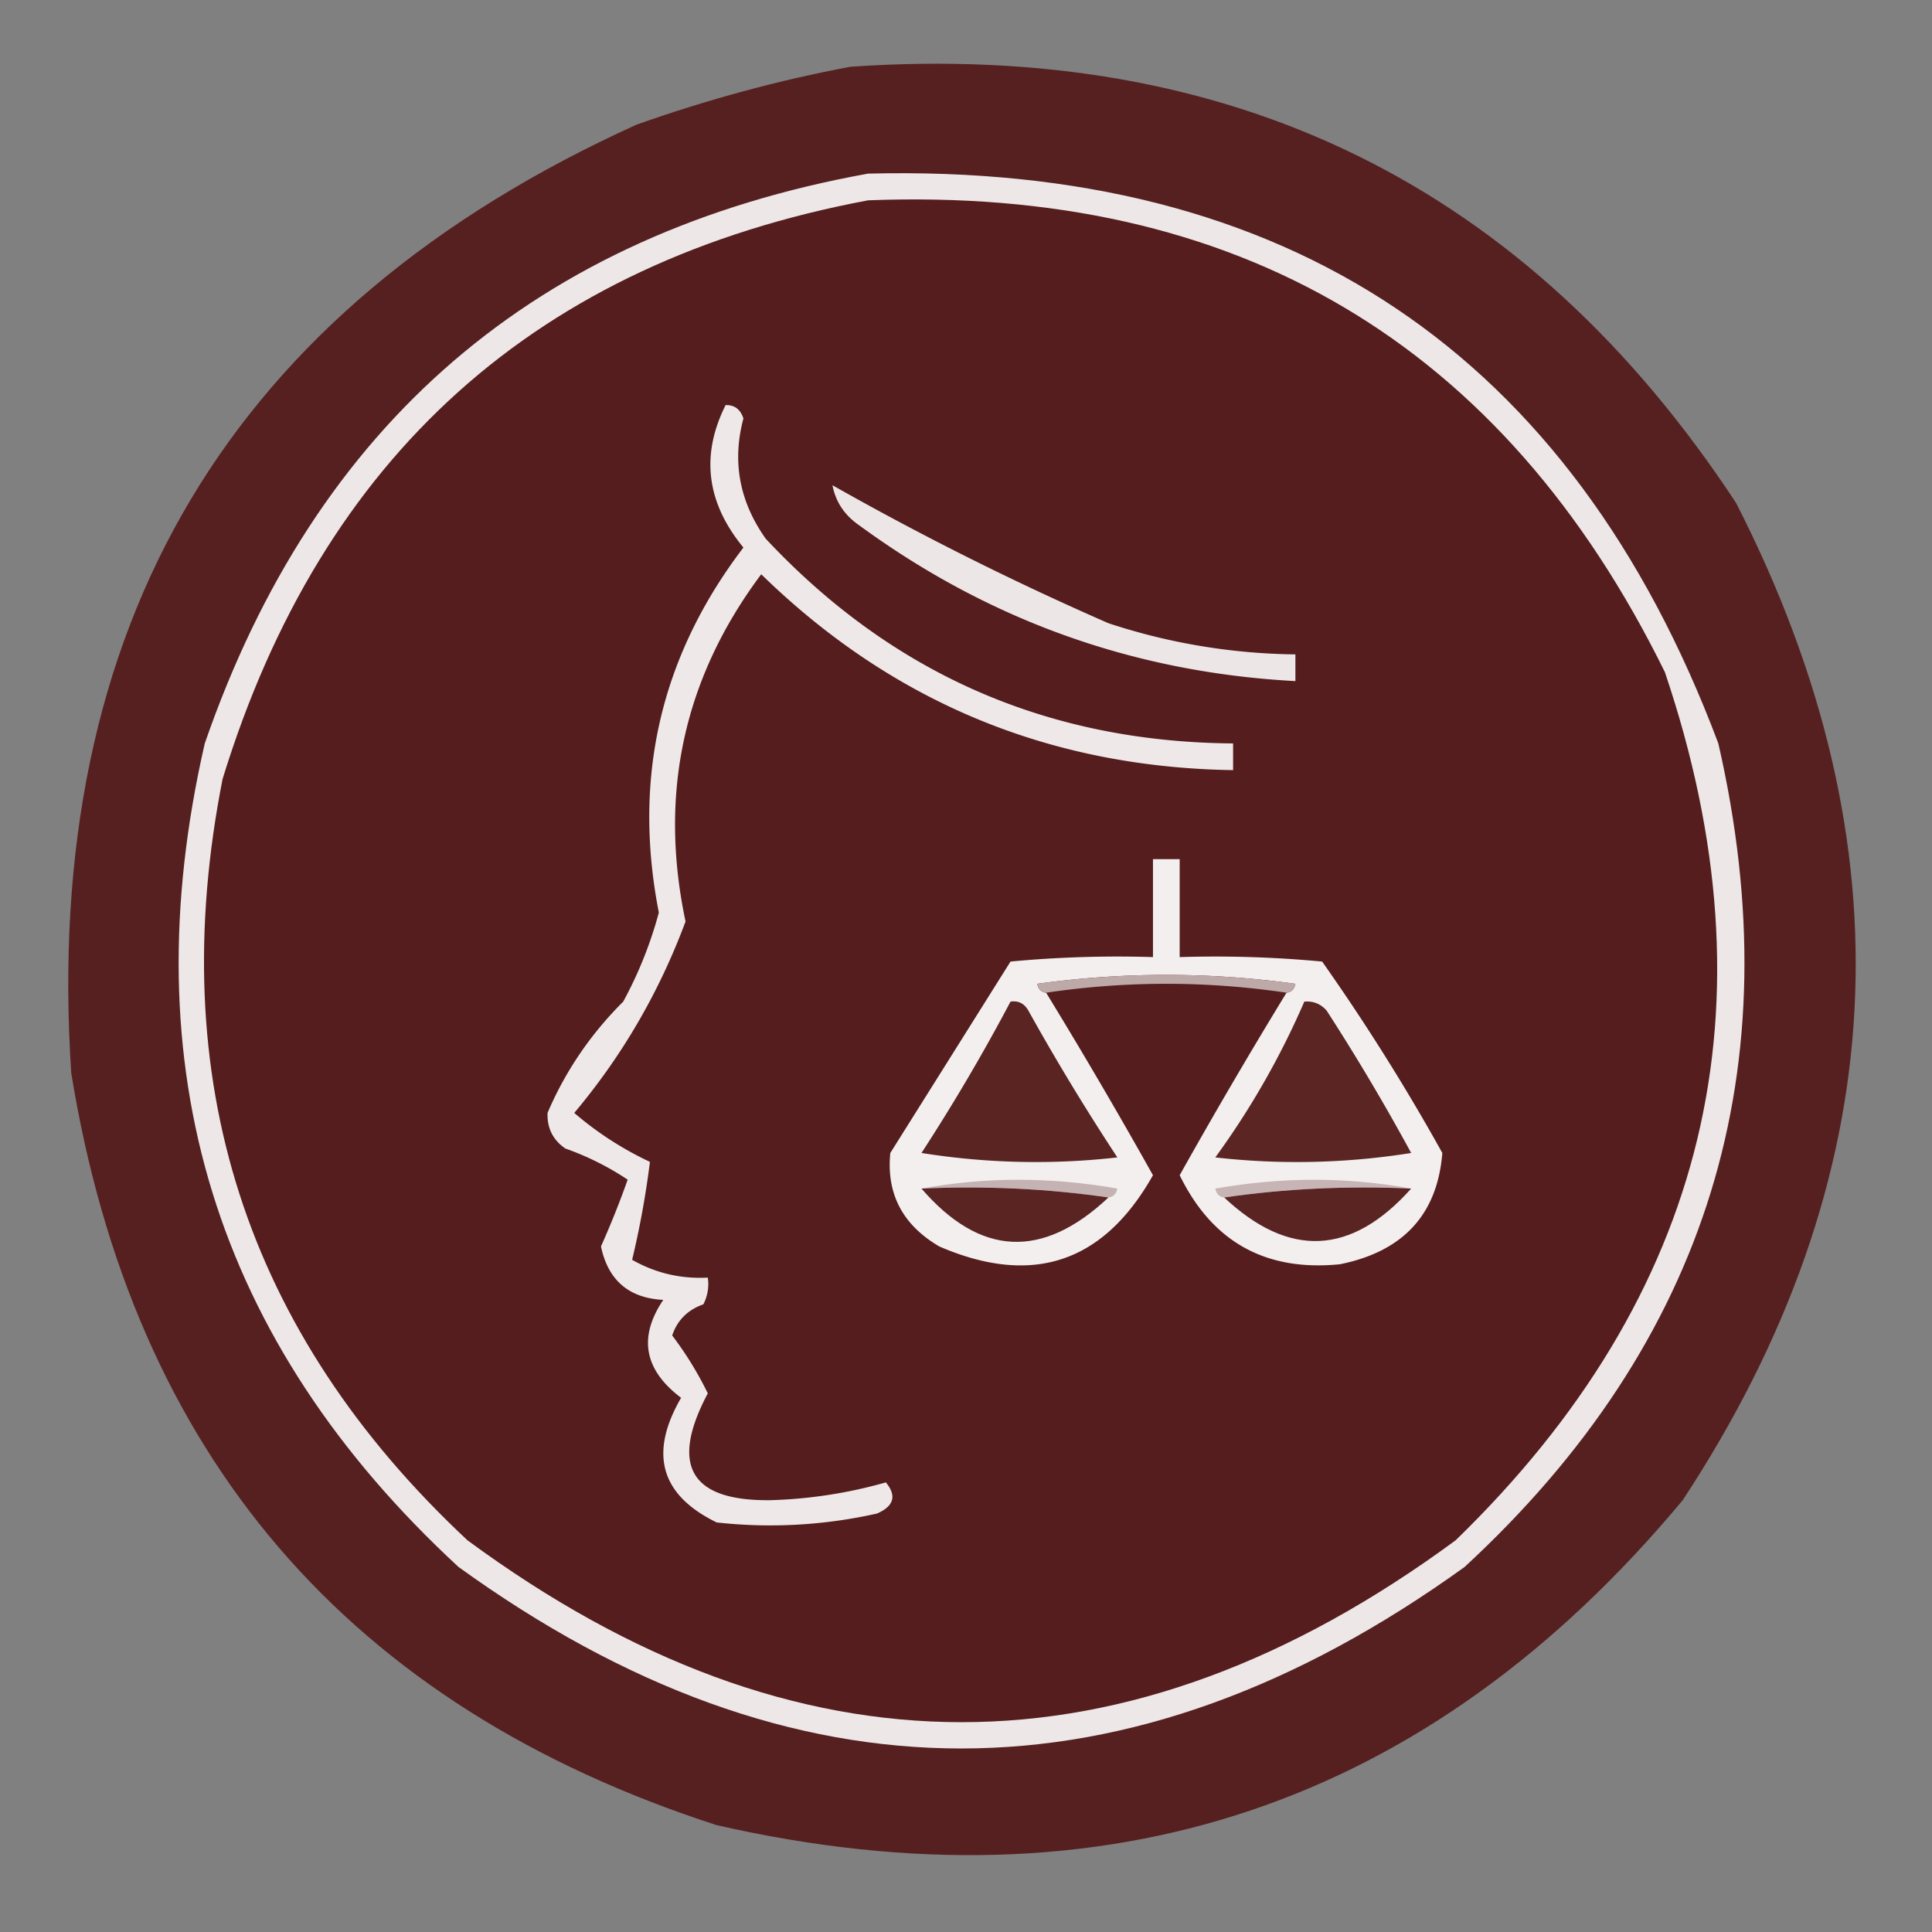
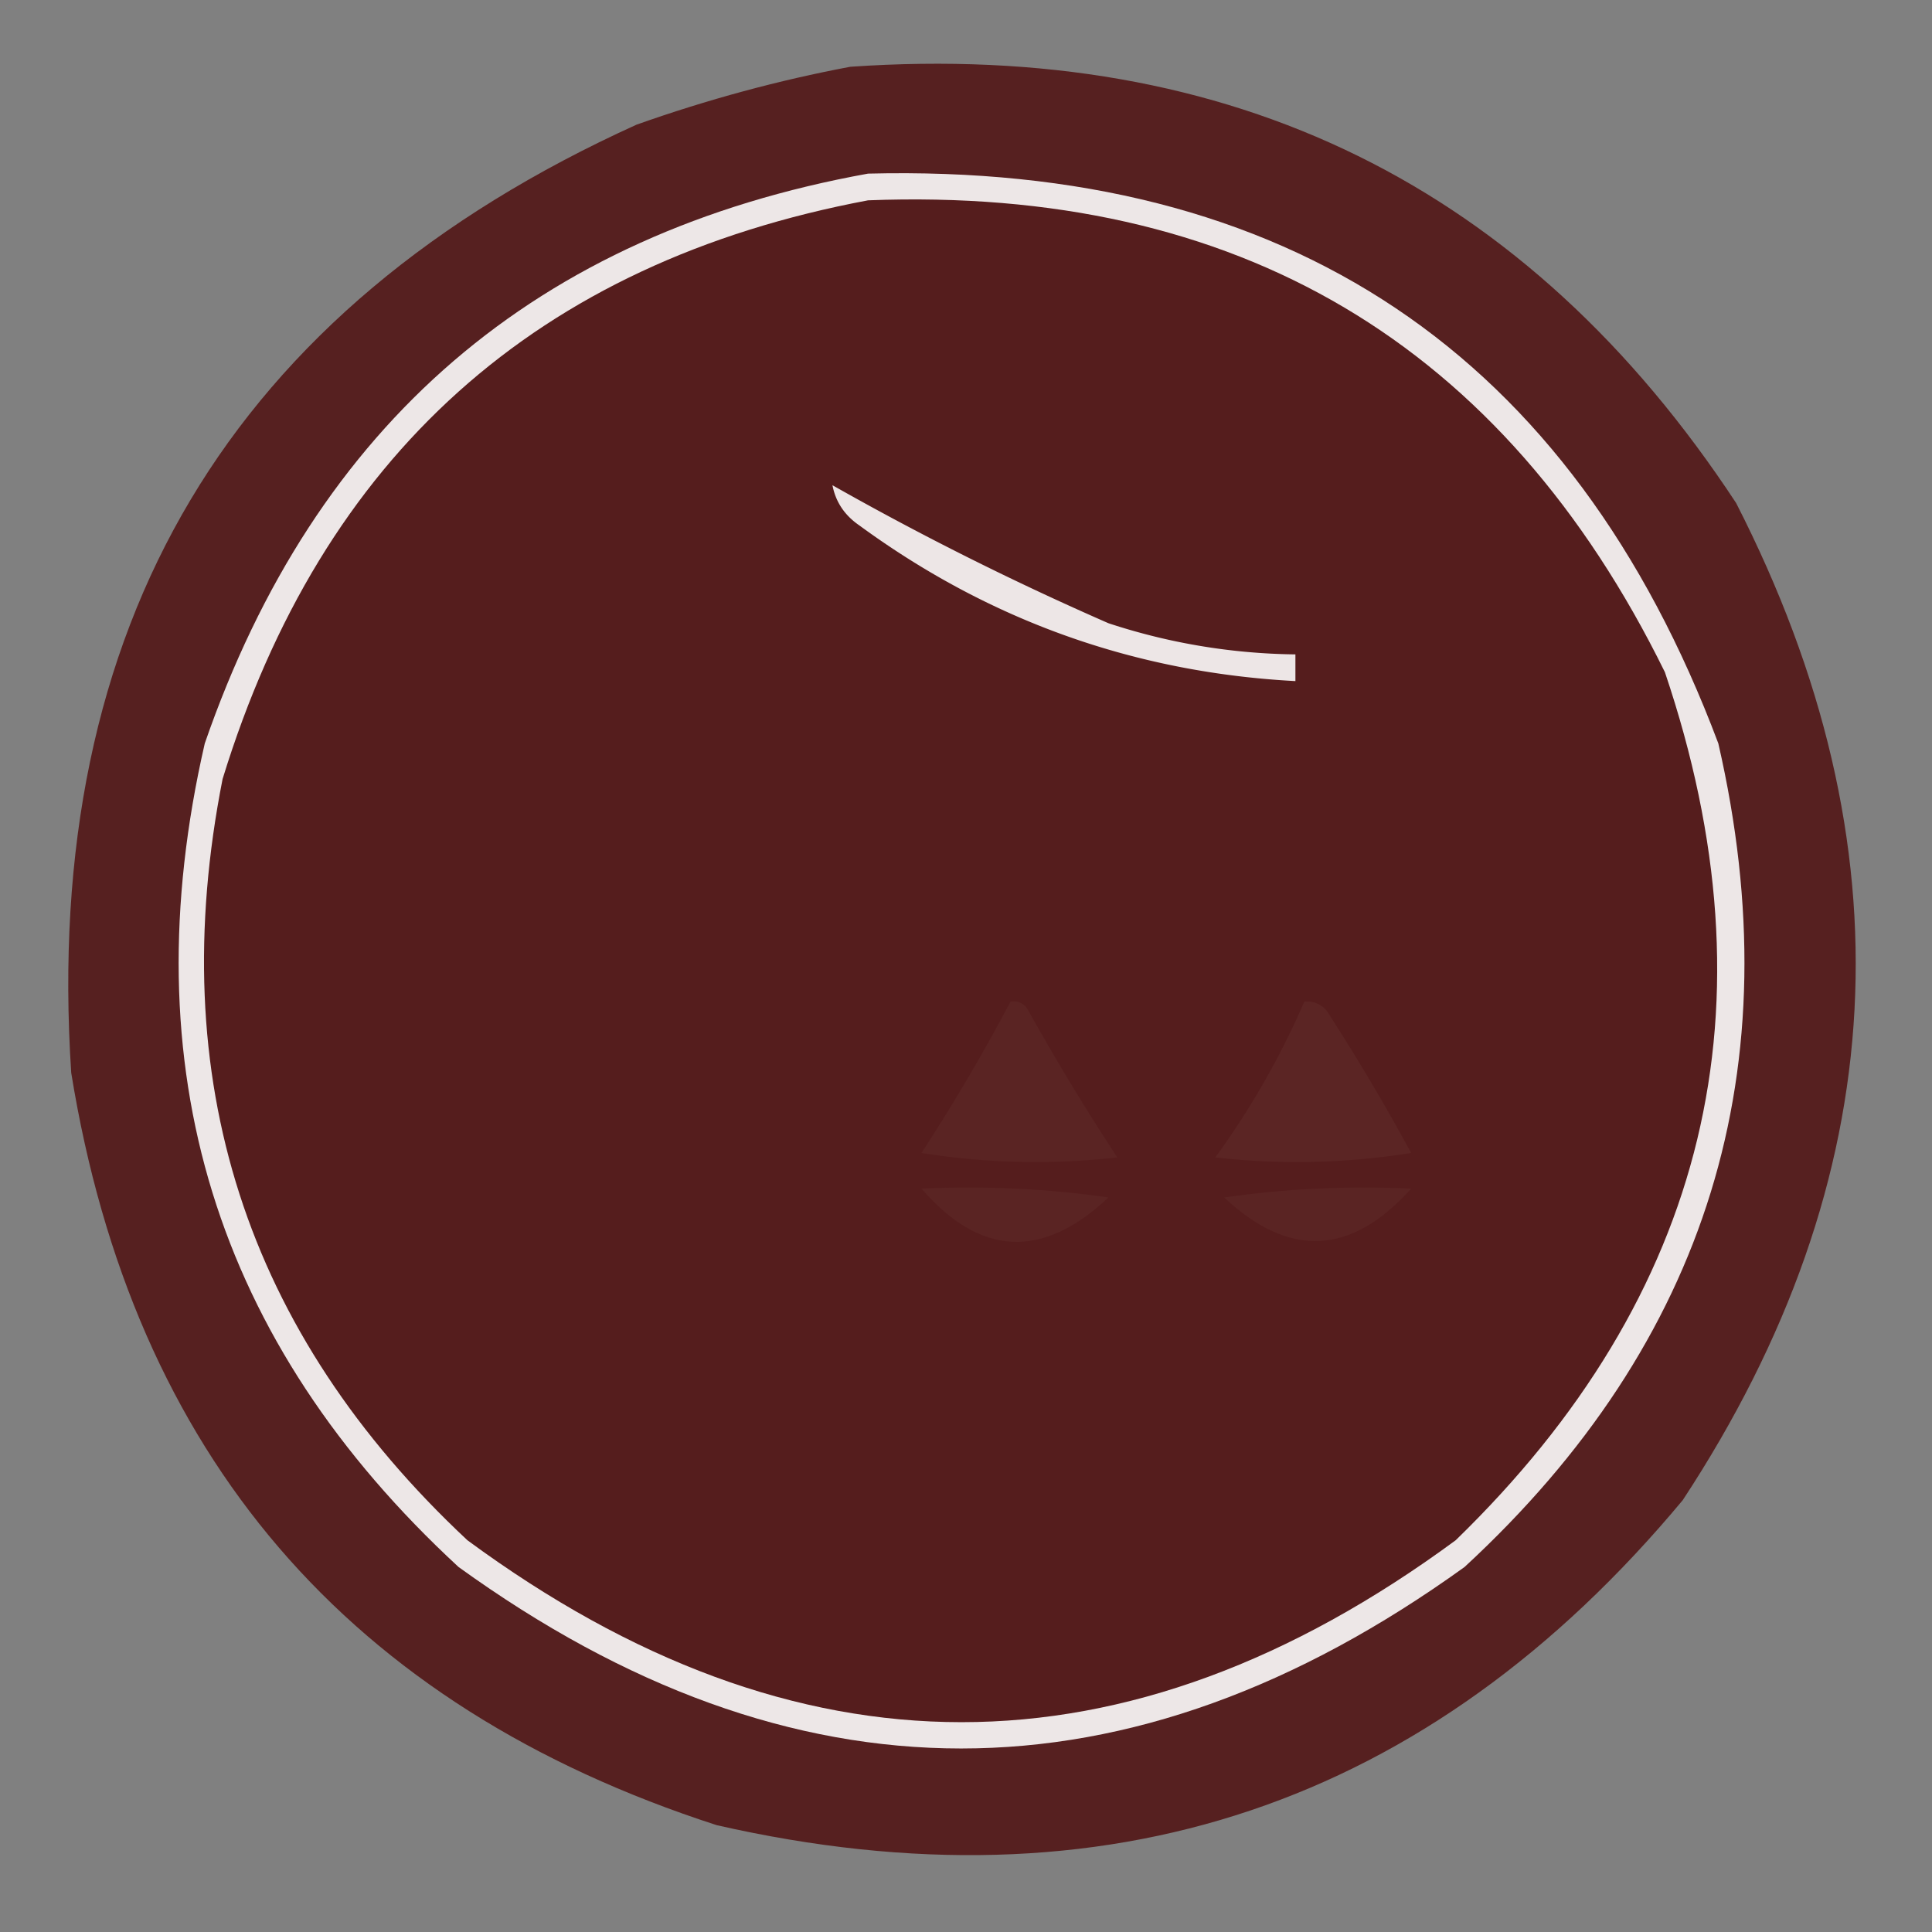
<svg xmlns="http://www.w3.org/2000/svg" width="217" height="217" style="shape-rendering:geometricPrecision;text-rendering:geometricPrecision;image-rendering:optimizeQuality;fill-rule:evenodd;clip-rule:evenodd">
  <rect width="100%" height="100%" fill="#808080" stroke="none" />
  <path style="opacity:.958" fill="#551d1d" d="M95.5 7.5c42.906-2.963 76.073 13.37 99.5 49 19.727 38.572 17.727 75.905-6 112-28.567 34.301-64.734 46.467-108.5 36.5-41.385-13.385-65.552-41.552-72.5-84.5C4.703 70.185 25.87 34.685 71.5 14c7.96-2.82 15.96-4.987 24-6.5z" />
  <path style="opacity:1" fill="#ede7e7" d="M97.5 19.5c47.189-1.18 79.022 20.153 95.5 64 8.36 36.404-1.14 67.237-28.5 92.5-37.726 27.183-75.393 27.183-113 0-27.361-25.268-36.861-56.101-28.5-92.5 12.425-35.934 37.258-57.267 74.5-64z" />
  <path style="opacity:1" fill="#551d1d" d="M97.5 22.5c41.497-1.607 71.331 16.06 89.5 53 12.67 37.485 4.837 69.985-23.5 97.5-37.008 27.244-74.007 27.244-111 0-24.964-23.338-34.13-51.838-27.5-85.5 11.173-36.349 35.34-58.015 72.5-65z" />
-   <path style="opacity:1" fill="#eee8e8" d="M81.5 45.5c.997-.03 1.664.47 2 1.5-1.288 4.827-.455 9.327 2.5 13.5 14.191 15.178 31.691 22.844 52.5 23v3c-20.633-.319-38.3-7.652-53-22-8.706 11.642-11.539 24.642-8.5 39-2.953 7.934-7.12 15.101-12.5 21.5a37.378 37.378 0 0 0 8.5 5.5 100.92 100.92 0 0 1-2 11c2.621 1.491 5.454 2.158 8.5 2a4.932 4.932 0 0 1-.5 3c-1.757.619-2.924 1.786-3.5 3.5a39.109 39.109 0 0 1 4 6.5c-4.293 8.093-1.96 12.093 7 12a52.833 52.833 0 0 0 13-2c1.239 1.507.905 2.674-1 3.5a54.669 54.669 0 0 1-18 1c-6.302-3.07-7.636-7.737-4-14-4.164-3.144-4.83-6.811-2-11-3.863-.196-6.197-2.196-7-6 1.098-2.46 2.098-4.96 3-7.5a31.406 31.406 0 0 0-7-3.5c-1.394-.956-2.06-2.289-2-4 1.994-4.674 4.827-8.841 8.5-12.5a45.897 45.897 0 0 0 4-10c-2.964-15.14.202-28.806 9.5-41-4.152-5.044-4.818-10.377-2-16z" />
  <path style="opacity:1" fill="#ede6e6" d="M93.5 54.5a335.987 335.987 0 0 0 31 15.5 69.334 69.334 0 0 0 21 3.5v3c-18.051-.962-34.384-6.795-49-17.5-1.641-1.129-2.641-2.629-3-4.5z" />
-   <path style="opacity:1" fill="#f3efef" d="M144.5 111.5c.543-.06.876-.393 1-1a105.651 105.651 0 0 0-29 0c.124.607.457.94 1 1a620.142 620.142 0 0 1 12 20.5c-5.549 9.85-13.549 12.516-24 8-4.124-2.42-5.957-5.92-5.5-10.5l13.5-21.5a128.507 128.507 0 0 1 16-.5v-11h3v11c5.344-.166 10.677.001 16 .5a237.893 237.893 0 0 1 13.5 21.5c-.548 6.893-4.382 11.06-11.5 12.5-8.333.834-14.333-2.499-18-10a620.142 620.142 0 0 1 12-20.5z" />
-   <path style="opacity:1" fill="#bea9a9" d="M144.5 111.5c-9-1.333-18-1.333-27 0-.543-.06-.876-.393-1-1a105.651 105.651 0 0 1 29 0c-.124.607-.457.94-1 1z" />
  <path style="opacity:1" fill="#5a2423" d="M113.5 112.5c.876-.131 1.543.202 2 1a261.147 261.147 0 0 0 10 16.5 81.224 81.224 0 0 1-22-.5 218.713 218.713 0 0 0 10-17z" />
  <path style="opacity:1" fill="#5b2524" d="M146.5 112.5c.996-.086 1.829.248 2.5 1a242.83 242.83 0 0 1 9.5 16 81.224 81.224 0 0 1-22 .5 91.312 91.312 0 0 0 10-17.5z" />
-   <path style="opacity:1" fill="#c5b2b2" d="M103.5 133.5c7.177-1.319 14.51-1.319 22 0-.124.607-.457.94-1 1-6.813-.991-13.813-1.325-21-1z" />
-   <path style="opacity:1" fill="#c7b4b4" d="M158.5 133.5c-7.187-.325-14.187.009-21 1-.543-.06-.876-.393-1-1 7.49-1.319 14.823-1.319 22 0z" />
  <path style="opacity:1" fill="#5a2423" d="M103.5 133.5c7.187-.325 14.187.009 21 1-7.408 6.965-14.408 6.632-21-1zM158.5 133.5c-6.706 7.51-13.706 7.844-21 1 6.813-.991 13.813-1.325 21-1z" />
</svg>